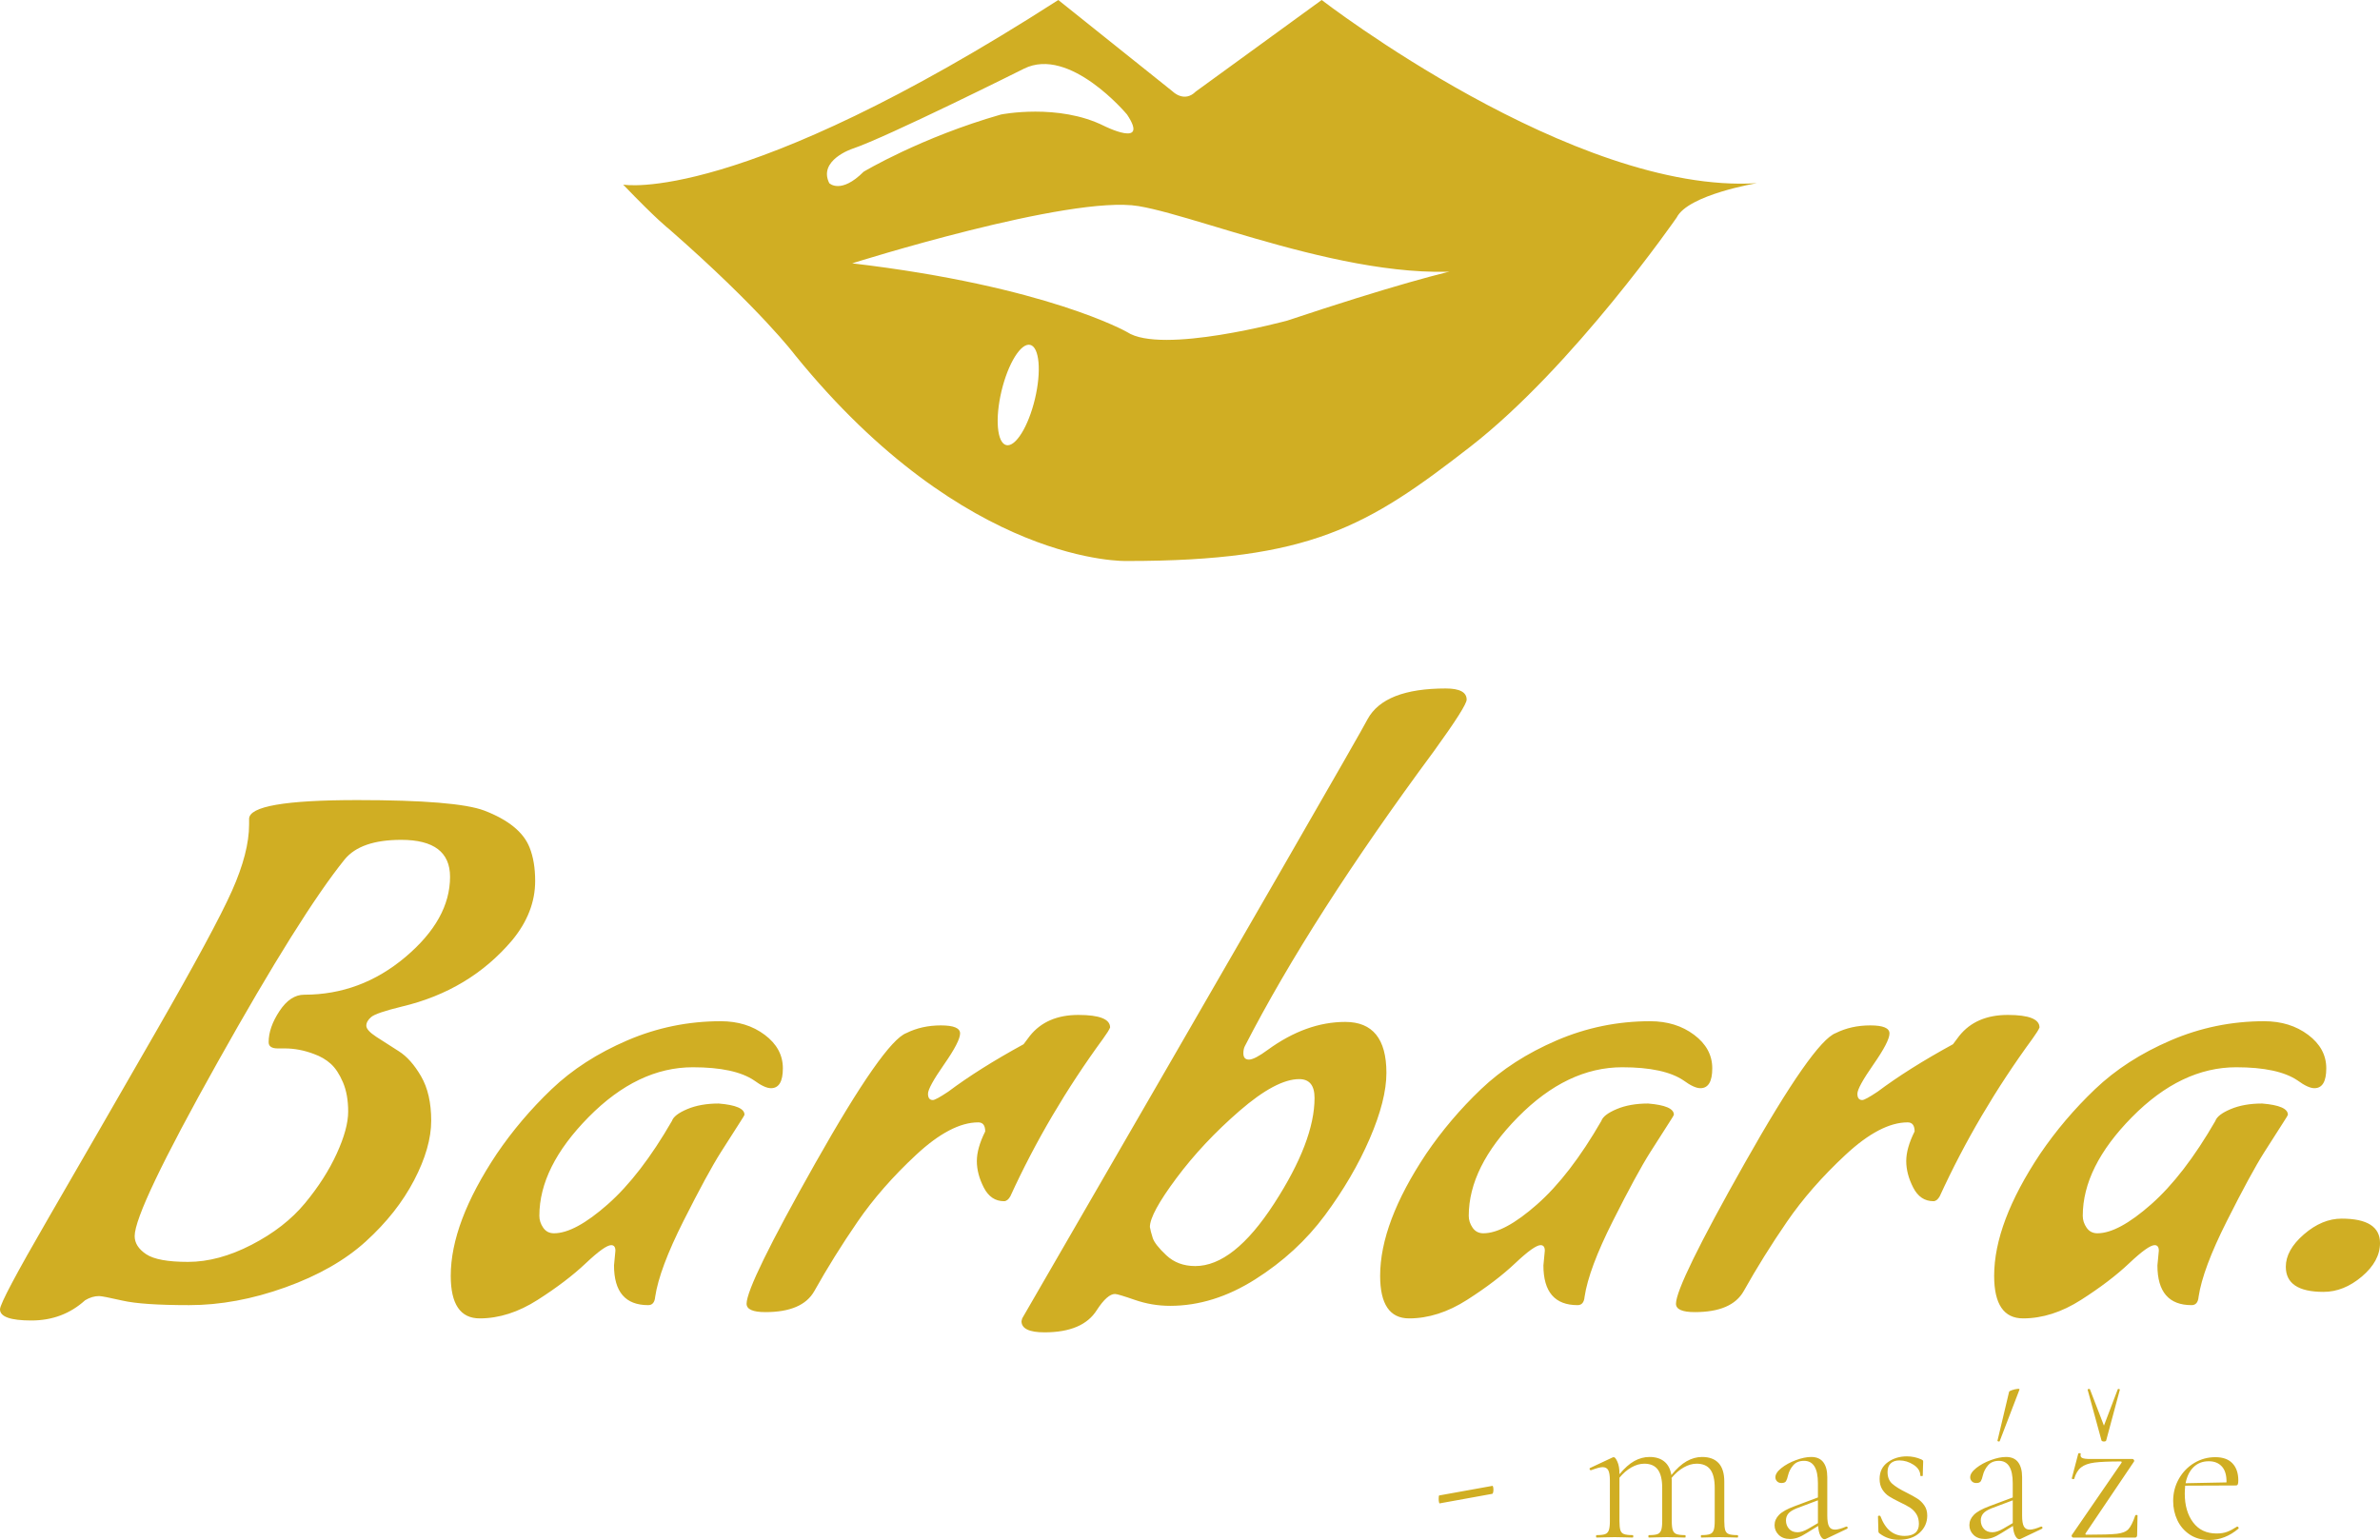
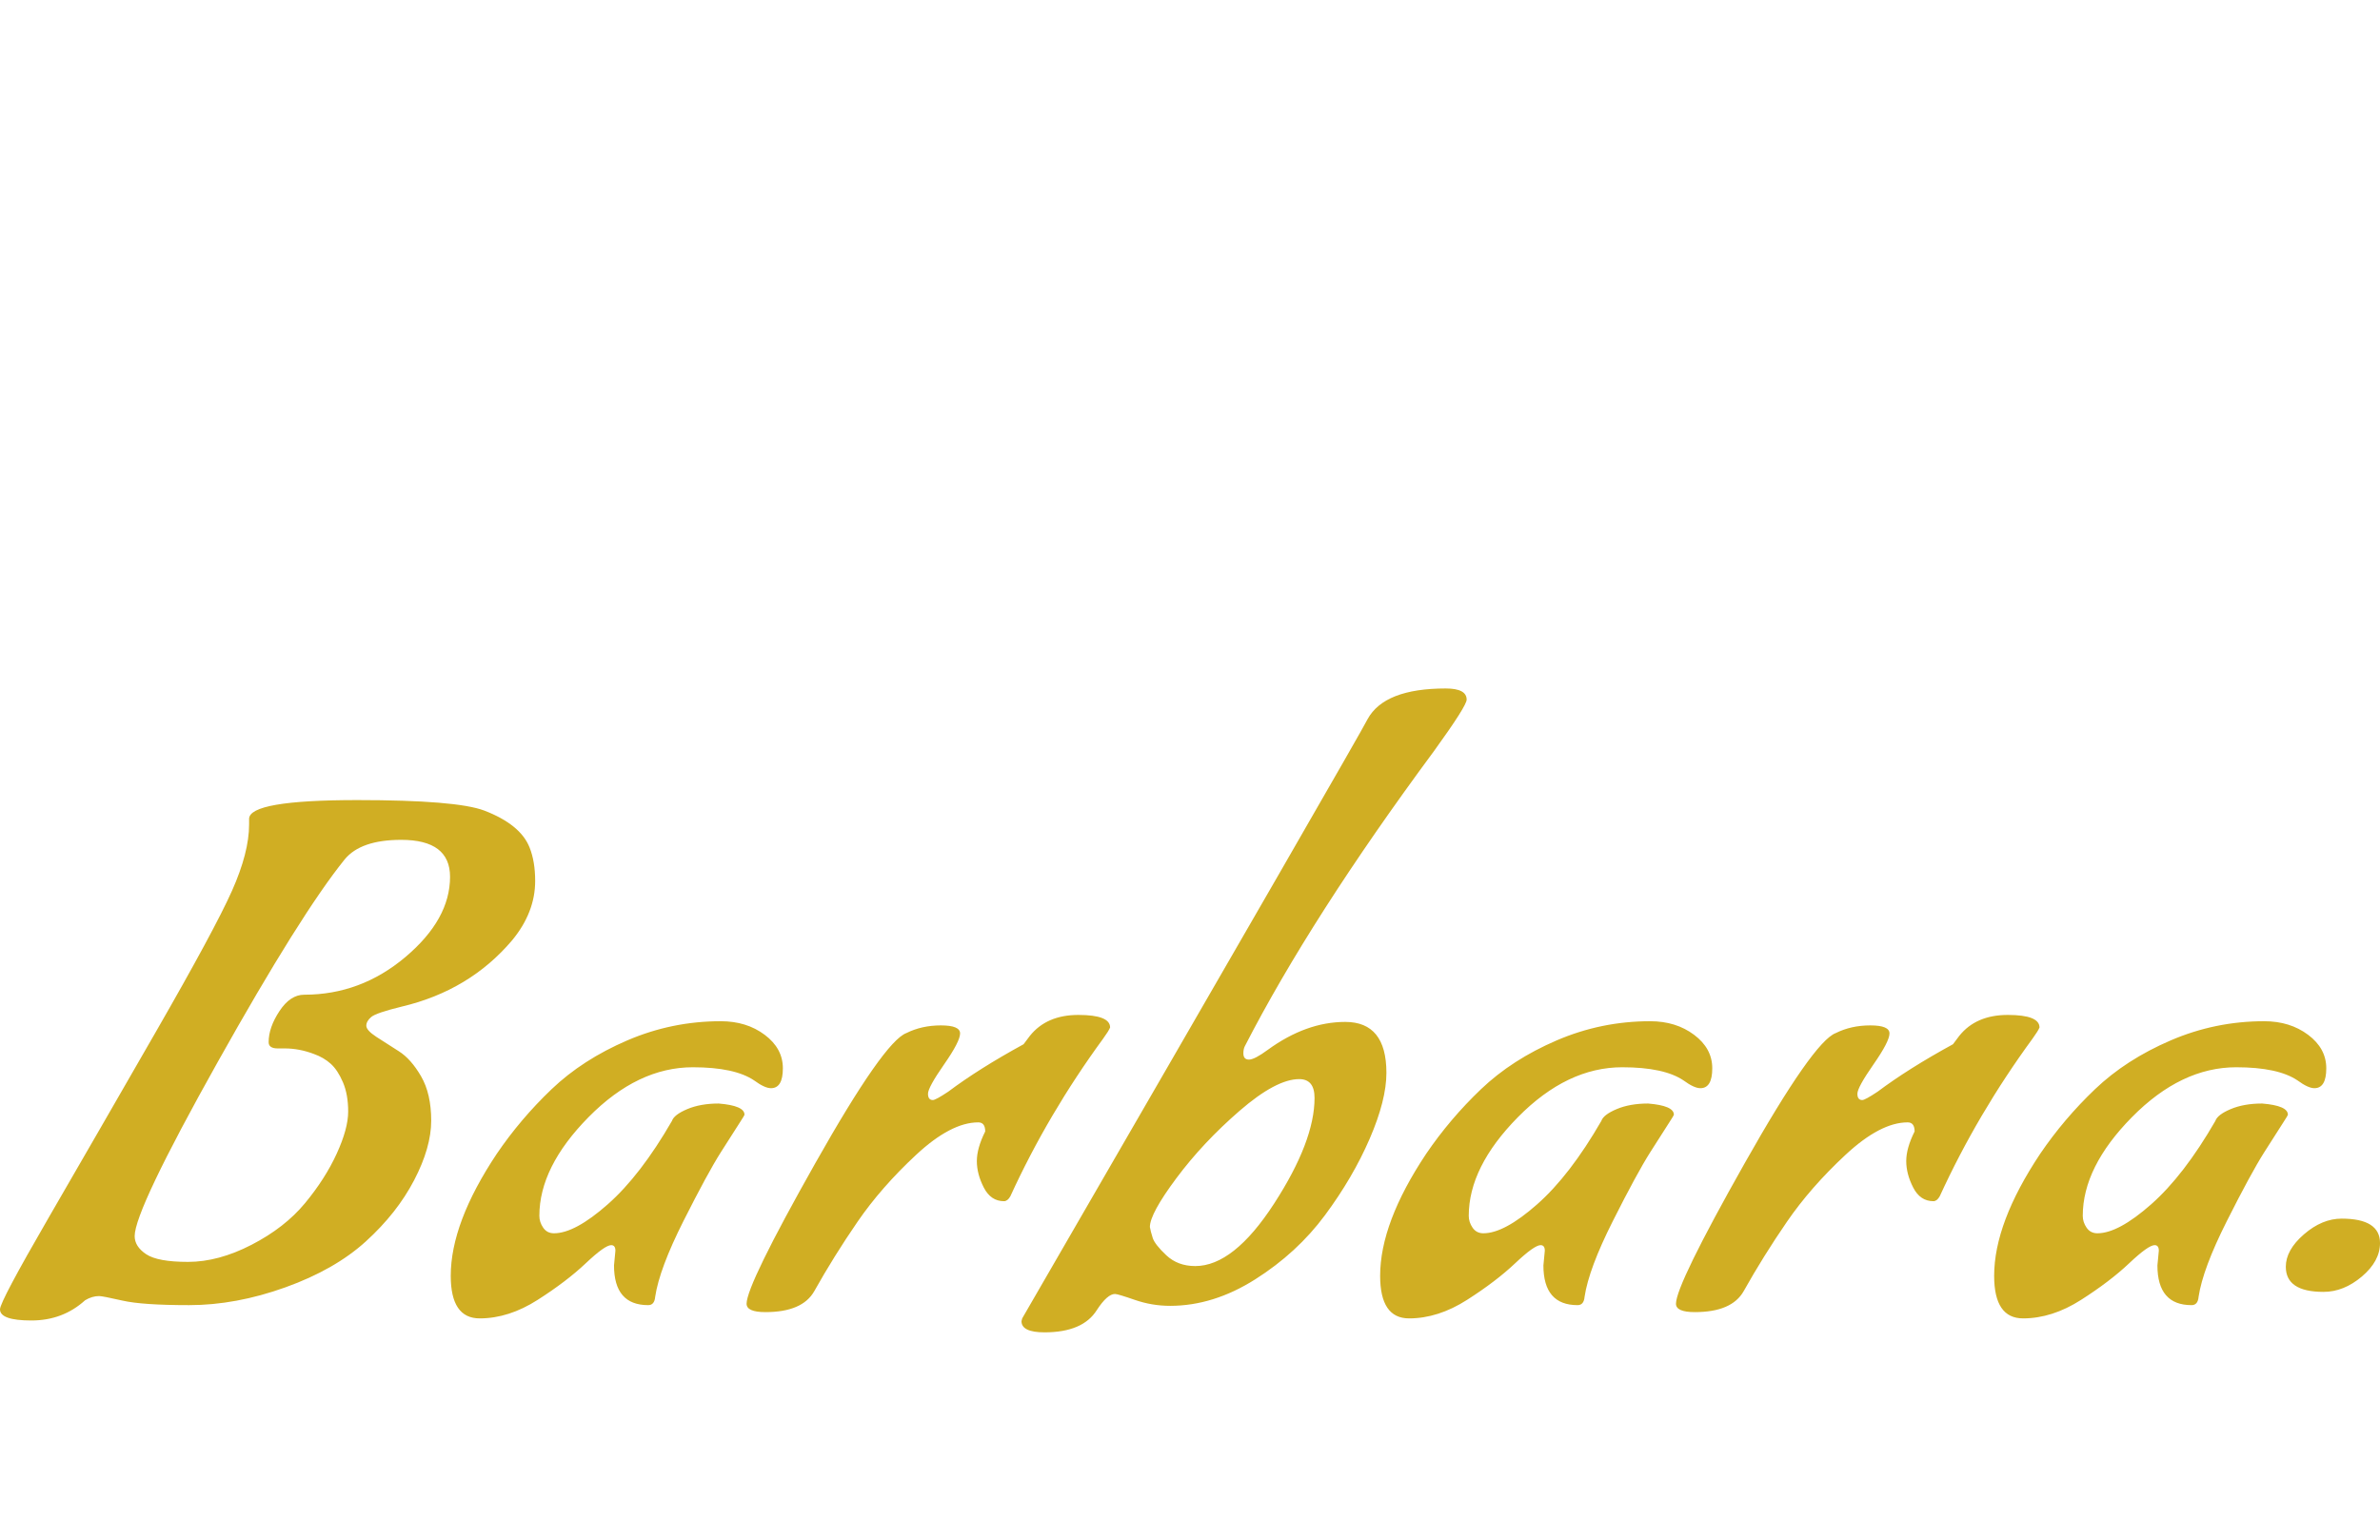
<svg xmlns="http://www.w3.org/2000/svg" viewBox="437.499 256.103 271.003 175.394" width="5000" height="3236.013" preserveAspectRatio="none">
  <style>.aFRRg-5KTB0filter-floo,.acz6wzNCEc0filter-floo{flood-color:#f7dc5f;flood-opacity:.5}.icon3-str{stroke:#534538;stroke-opacity:1}</style>
  <defs>
    <filter x="437.499" y="334.514" width="271.003" height="73.332" id="FRRg-5KTB" filterUnits="userSpaceOnUse" primitiveUnits="userSpaceOnUse" color-interpolation-filters="sRGB">
      <feMerge>
        <feMergeNode in="SourceGraphic" />
      </feMerge>
    </filter>
    <filter x="508.455" y="256.103" width="129.09" height="63.895" id="cz6wzNCEc" filterUnits="userSpaceOnUse" primitiveUnits="userSpaceOnUse" color-interpolation-filters="sRGB">
      <feMerge>
        <feMergeNode in="SourceGraphic" />
      </feMerge>
    </filter>
  </defs>
  <svg width="238.825" height="17.217" x="453.587" y="414.279" preserveAspectRatio="none" viewBox="0 -29.234 412.116 29.714">
    <g style="fill:#d0ae23;fill-opacity:1">
-       <path id="id-6izo4zJp27" d="M255.12-6.72q-.08.04-.14-.26-.06-.3-.06-.62 0-.68.12-.68l10.44-1.88q.08-.04.14.22.06.26.06.54t-.06.52q-.06.24-.14.28l-10.36 1.88Zm58.52 6.24q.12 0 .12.24t-.12.24q-.92 0-1.44-.04l-2.12-.04-2.08.04q-.56.04-1.48.04-.08 0-.08-.24t.08-.24q1.16 0 1.7-.2t.74-.78q.2-.58.2-1.78v-6.52q0-2.44-.86-3.6-.86-1.16-2.7-1.16-1.24 0-2.54.74t-2.38 2.06q.04.2.04.72v7.76q0 1.2.2 1.78.2.58.74.78.54.2 1.7.2.08 0 .08.24t-.08.24q-.92 0-1.48-.04l-2.08-.04-2.12.04q-.52.04-1.44.04-.12 0-.12-.24t.12-.24q1.16 0 1.68-.2t.72-.78q.2-.58.2-1.78v-6.52q0-2.44-.86-3.6-.86-1.16-2.66-1.16-1.24 0-2.52.72t-2.36 2.04v8.52q0 1.2.18 1.78.18.58.72.78.54.2 1.7.2.12 0 .12.24t-.12.24q-.92 0-1.44-.04l-2.08-.04-2.12.04q-.52.04-1.44.04-.12 0-.12-.24t.12-.24q1.16 0 1.68-.2t.72-.78q.2-.58.2-1.78v-8q0-1.4-.32-2-.32-.6-1.12-.6-.64 0-2.24.6h-.08q-.16 0-.22-.18t.1-.26l4.44-2.08q.08-.04.2-.04.32 0 .72.9.4.9.4 2.3v.16q1.48-1.8 2.92-2.6t3-.8q1.8 0 2.9.9 1.1.9 1.38 2.66 1.52-1.88 3-2.72 1.48-.84 3.04-.84 2.12 0 3.24 1.2t1.12 3.64v7.76q0 1.2.18 1.78.18.58.72.78.54.2 1.7.2ZM335-2.16h.08q.16 0 .2.18.04.18-.12.26L331.04.24q-.16.08-.32.08-.44 0-.8-.7-.36-.7-.44-1.9l-2.2 1.36q-1 .64-1.76.92t-1.56.28q-1.4 0-2.22-.8-.82-.8-.82-1.92 0-1.12.88-2.02.88-.9 3.04-1.7l4.6-1.72v-2.8q0-4.4-2.72-4.4-1.36 0-2.12.86t-1.04 2.02q-.16.72-.38 1.1-.22.38-.9.38-.56 0-.88-.34-.32-.34-.32-.78 0-.88 1.18-1.82 1.18-.94 2.86-1.56 1.68-.62 3-.62 1.6 0 2.38 1.04.78 1.04.78 2.92v7.56q0 1.48.34 2.12.34.64 1.18.64.76 0 2.2-.6Zm-7.48.44 1.92-1.12v-4.48l-4.24 1.6q-1.16.48-1.6 1.04-.44.56-.44 1.32 0 .96.6 1.64.6.68 1.68.68.88 0 2.08-.68Zm15.6-11.16q0 1.48.92 2.3.92.82 2.8 1.74 1.36.68 2.16 1.2.8.52 1.36 1.34.56.82.56 1.98 0 2-1.5 3.38t-4.1 1.38q-2.12 0-3.76-1.24-.24-.16-.24-.48l-.08-2.88q0-.12.22-.14.22-.02.26.1.76 2 1.94 2.94t2.82.94q1.36 0 2.08-.6t.72-1.76q0-1.16-.5-1.94t-1.24-1.26q-.74-.48-2.02-1.08-1.32-.64-2.1-1.14-.78-.5-1.32-1.34-.54-.84-.54-2.08 0-2.12 1.6-3.28 1.6-1.16 3.76-1.16 1.48 0 2.84.6.24.12.3.2.06.08.06.24 0 .76-.04 1.2l-.04 1.56q0 .08-.24.08t-.24-.08q0-1.28-1.32-2.14-1.32-.86-2.8-.86-1.08 0-1.7.58-.62.58-.62 1.7Zm22.04-6.08q0 .08-.16.08-.12 0-.22-.06t-.06-.1l2.28-9.6q.04-.16.58-.34.54-.18 1.04-.24t.42.14l-3.88 10.12Zm8.12 16.8h.08q.16 0 .2.18.04.18-.12.26L369.32.24q-.16.08-.32.08-.44 0-.8-.7-.36-.7-.44-1.9l-2.2 1.36q-1 .64-1.76.92t-1.56.28q-1.4 0-2.22-.8-.82-.8-.82-1.92 0-1.12.88-2.02.88-.9 3.04-1.7l4.6-1.72v-2.8q0-4.4-2.72-4.4-1.36 0-2.12.86t-1.04 2.02q-.16.72-.38 1.1-.22.38-.9.38-.56 0-.88-.34-.32-.34-.32-.78 0-.88 1.18-1.82 1.18-.94 2.86-1.56 1.68-.62 3-.62 1.6 0 2.38 1.04.78 1.04.78 2.92v7.56q0 1.48.34 2.12.34.64 1.18.64.76 0 2.2-.6Zm-7.48.44 1.92-1.12v-4.48l-4.24 1.6q-1.16.48-1.6 1.04-.44.56-.44 1.32 0 .96.6 1.64.6.68 1.68.68.88 0 2.08-.68Zm16.64-27.32q-.04-.12.18-.16.22-.04.26.04l2.76 7.16 2.72-7.16q.04-.08.24-.04.2.04.16.16l-2.68 9.96q-.08.2-.44.2t-.48-.2l-2.72-9.96ZM379.32-.48l9.76-14.2q.16-.28-.2-.28-3.4 0-5.1.22-1.7.22-2.62.94-.92.72-1.36 2.24 0 .08-.16.08-.12 0-.24-.06t-.08-.1l1.28-4.88q.04-.08.28-.06.24.02.2.1-.16.6.26.82.42.22 1.62.22h8.28q.16 0 .28.16.12.16.04.32L382.04-.84q-.16.28.2.28 4.36 0 5.94-.18t2.26-.9q.68-.72 1.36-2.72.04-.08.24-.08.2 0 .2.08l-.08 3.92q0 .16-.1.3-.1.14-.26.14h-12.2q-.16 0-.26-.16t-.02-.32Zm32.48-1.68h.04q.12 0 .22.14t.02.26Q409.44.48 406.36.48q-2.28 0-3.88-1.08t-2.42-2.82q-.82-1.74-.82-3.78 0-2.36 1.12-4.34t3.02-3.12q1.9-1.14 4.14-1.14 2.24 0 3.38 1.22 1.14 1.22 1.14 3.34 0 .56-.1.78-.1.22-.38.22l-9.96.04q-.08.96-.08 1.56 0 3.48 1.64 5.66t4.6 2.18q1.24 0 2.12-.34.88-.34 1.92-1.02ZM406.24-15q-1.8 0-2.98 1.14t-1.58 3.18l8.04-.16q.04-2.08-.9-3.12-.94-1.04-2.58-1.04Z" />
-     </g>
+       </g>
  </svg>
  <svg width="271.003" height="73.332" x="437.499" y="334.514" preserveAspectRatio="none" viewBox="-1.04 -34.48 136.44 36.92">
    <g style="fill:#d0ae23;fill-opacity:1">
      <path id="id-D6z1nYkh8" d="M19.94-2.78q-1.78 1.62-4.62 2.64T9.8.88Q7.12.88 5.98.62 4.84.36 4.64.36q-.4 0-.8.24Q2.56 1.76.76 1.76t-1.8-.64q0-.44 2.78-5.24T7.9-14.8q3.38-5.88 4.36-8.08.98-2.2.98-3.8V-27q0-1.08 6.2-1.08 5.68 0 7.28.6 2.08.8 2.6 2.12.32.8.32 1.92 0 1.8-1.32 3.4-2.44 2.88-6.32 3.8-1.48.36-1.76.6t-.28.5q0 .26.58.64t1.28.82q.7.44 1.28 1.44.58 1 .58 2.54t-.98 3.42q-.98 1.88-2.76 3.5Zm-3.5-2.18q1.16-1.4 1.82-2.84.66-1.44.66-2.42t-.3-1.68q-.3-.7-.7-1.06-.4-.36-.96-.56-.84-.32-1.68-.32h-.4q-.52 0-.52-.36 0-.84.62-1.78.62-.94 1.42-.94 3.24 0 5.8-2.16 2.56-2.16 2.56-4.6 0-2.12-2.8-2.12-2.32 0-3.24 1.12-2.52 3.12-7.28 11.62T6.68-3.08q0 .6.66 1.04.66.44 2.4.44 1.74 0 3.64-.98 1.9-.98 3.06-2.38ZM34.16-1.4l.08-.84q0-.32-.24-.32-.36 0-1.46 1.04T29.78.58q-1.66 1.06-3.32 1.06T24.8-.8q0-3.04 2.64-7 1.36-2 3.14-3.7 1.78-1.7 4.34-2.8 2.56-1.1 5.36-1.1 1.48 0 2.52.78t1.04 1.92q0 1.14-.68 1.14-.36 0-.96-.44-1.12-.76-3.52-.76-3.16 0-5.98 2.86-2.82 2.86-2.82 5.66 0 .36.22.68.22.32.62.32 1.2 0 3.08-1.66 1.88-1.66 3.68-4.78.12-.36.88-.68.76-.32 1.8-.32 1.48.12 1.48.64 0 .04-.3.5t-1.06 1.66q-.76 1.2-2.14 3.94Q36.76-1.2 36.52.4q-.04.48-.4.48-1.96 0-1.96-2.28Zm22.36-3.68q-.76 0-1.16-.78-.4-.78-.4-1.52t.48-1.7q0-.52-.4-.52-1.56 0-3.56 1.86T48.12-3.9Q46.76-1.92 45.64.08q-.68 1.2-2.8 1.2-1.08 0-1.08-.48 0-1.08 3.94-8.06t5.22-7.46q.88-.44 1.98-.44t1.1.46q0 .46-.92 1.78t-.92 1.68q0 .36.28.36.16 0 .88-.48 1.76-1.32 4.32-2.72l.36-.48q.96-1.2 2.78-1.2 1.82 0 1.82.72-.08.2-.4.64-3.16 4.32-5.32 9.04-.16.28-.36.28Zm9.52 6Q65 .92 64.02.58T62.88.24q-.44 0-1.04.92-.8 1.28-3 1.28-1.32 0-1.32-.64l.04-.16Q77-31.96 77.36-32.72q.96-1.76 4.48-1.76 1.2 0 1.2.64 0 .36-1.88 2.96-7.04 9.52-10.84 16.92-.08.16-.08.4 0 .36.32.36t1.08-.56q2.2-1.6 4.44-1.6 2.36 0 2.36 2.92 0 1.56-.96 3.78-.96 2.22-2.56 4.38-1.6 2.16-4 3.68T66.04.92Zm1.44-2.28q2.2 0 4.52-3.58 2.32-3.58 2.32-6.06 0-1.08-.88-1.08-1.32 0-3.42 1.82-2.1 1.82-3.62 3.86t-1.52 2.8q.04.24.16.62t.78 1q.66.62 1.66.62Zm19.96-.04.08-.84q0-.32-.24-.32-.36 0-1.46 1.04T83.06.58q-1.66 1.06-3.32 1.06T78.08-.8q0-3.04 2.64-7 1.36-2 3.14-3.7 1.78-1.7 4.34-2.8 2.56-1.1 5.36-1.1 1.48 0 2.52.78t1.04 1.92q0 1.14-.68 1.14-.36 0-.96-.44-1.12-.76-3.52-.76-3.16 0-5.98 2.86-2.82 2.86-2.82 5.66 0 .36.22.68.22.32.62.32 1.2 0 3.08-1.66 1.88-1.66 3.68-4.78.12-.36.88-.68.76-.32 1.8-.32 1.48.12 1.48.64 0 .04-.3.5t-1.06 1.66q-.76 1.2-2.14 3.94Q90.04-1.2 89.8.4q-.04.48-.4.48-1.96 0-1.96-2.28Zm22.36-3.68q-.76 0-1.16-.78-.4-.78-.4-1.52t.48-1.7q0-.52-.4-.52-1.56 0-3.56 1.86T101.4-3.9q-1.36 1.98-2.48 3.98-.68 1.2-2.8 1.2-1.08 0-1.08-.48 0-1.08 3.94-8.06t5.22-7.46q.88-.44 1.98-.44t1.1.46q0 .46-.92 1.78t-.92 1.68q0 .36.28.36.16 0 .88-.48 1.76-1.32 4.32-2.72l.36-.48q.96-1.2 2.78-1.2 1.82 0 1.82.72-.08.2-.4.64-3.16 4.32-5.32 9.04-.16.28-.36.28Zm12.84 3.68.08-.84q0-.32-.24-.32-.36 0-1.46 1.04t-2.76 2.1q-1.66 1.06-3.32 1.06T113.28-.8q0-3.04 2.64-7 1.36-2 3.14-3.7 1.78-1.7 4.34-2.8 2.56-1.1 5.36-1.1 1.48 0 2.52.78t1.04 1.92q0 1.14-.68 1.14-.36 0-.96-.44-1.12-.76-3.52-.76-3.16 0-5.98 2.86-2.82 2.86-2.82 5.66 0 .36.22.68.22.32.62.32 1.2 0 3.08-1.66 1.88-1.66 3.68-4.78.12-.36.88-.68.76-.32 1.8-.32 1.48.12 1.48.64 0 .04-.3.5t-1.06 1.66q-.76 1.2-2.14 3.94Q125.24-1.2 125 .4q-.04.48-.4.48-1.96 0-1.96-2.28Zm7.36.08q0-.96 1.04-1.86 1.04-.9 2.16-.9 2.2 0 2.2 1.4 0 1.04-1.04 1.92-1.04.88-2.2.88-2.16 0-2.16-1.44Z" />
    </g>
  </svg>
  <svg width="129.09" height="63.895" x="508.455" y="256.103" preserveAspectRatio="none" viewBox="0 23 99 49.001">
-     <path d="M0 39.125S10 41 38 23l10 8s1 1 2 0l11-8s22 17 38 16c0 0-6 1-7 3 0 0-9 13-18 20S60 72 44 72c0 0-14 .5-29-18 0 0-3-4-11-11 0 0-1-.75-4-3.875zM44 52c3 2 14-1 14-1 18-6 19-5 19-5-10 3-26-4-32-5s-25 5-25 5c17 2 24 6 24 6zm0-19s-5-6-9-4c0 0-12 6-15 7 0 0-3 1-2 3 0 0 1 1 3-1 0 0 5-3 12-5 0 0 5-1 9 1 0 0 4 2 2-1zm-8.455 20.123c-.806-.192-1.927 1.611-2.504 4.028-.577 2.418-.392 4.533.414 4.726.806.192 1.927-1.611 2.504-4.028.577-2.418.392-4.534-.414-4.726z" style="fill:#d0ae23;fill-opacity:1" />
-   </svg>
+     </svg>
</svg>